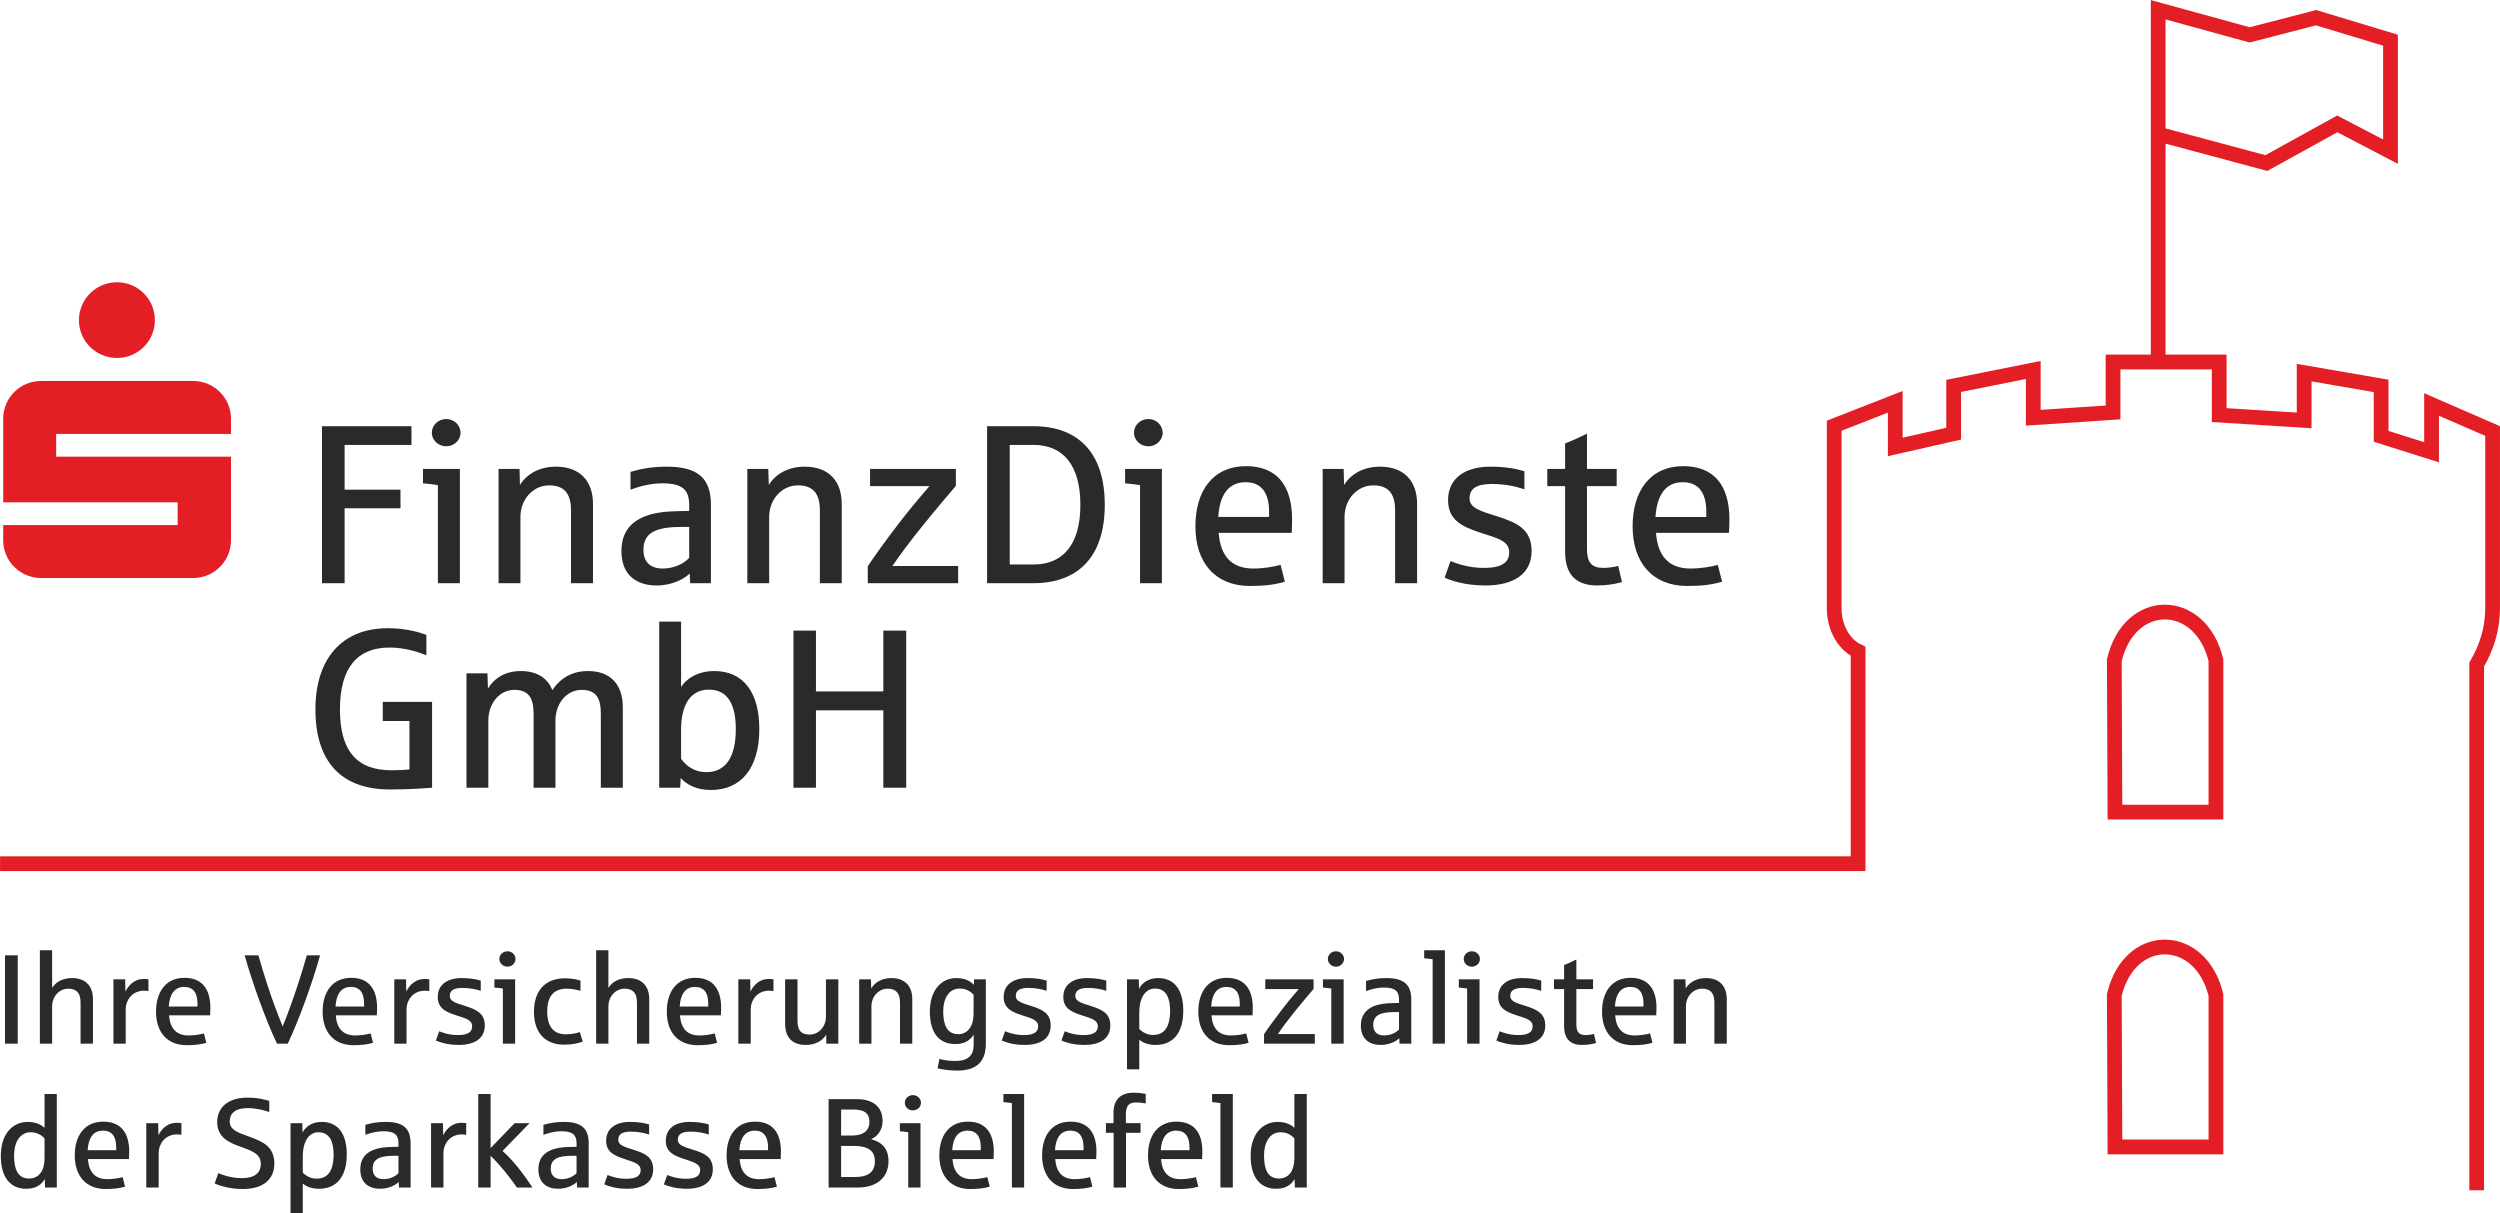
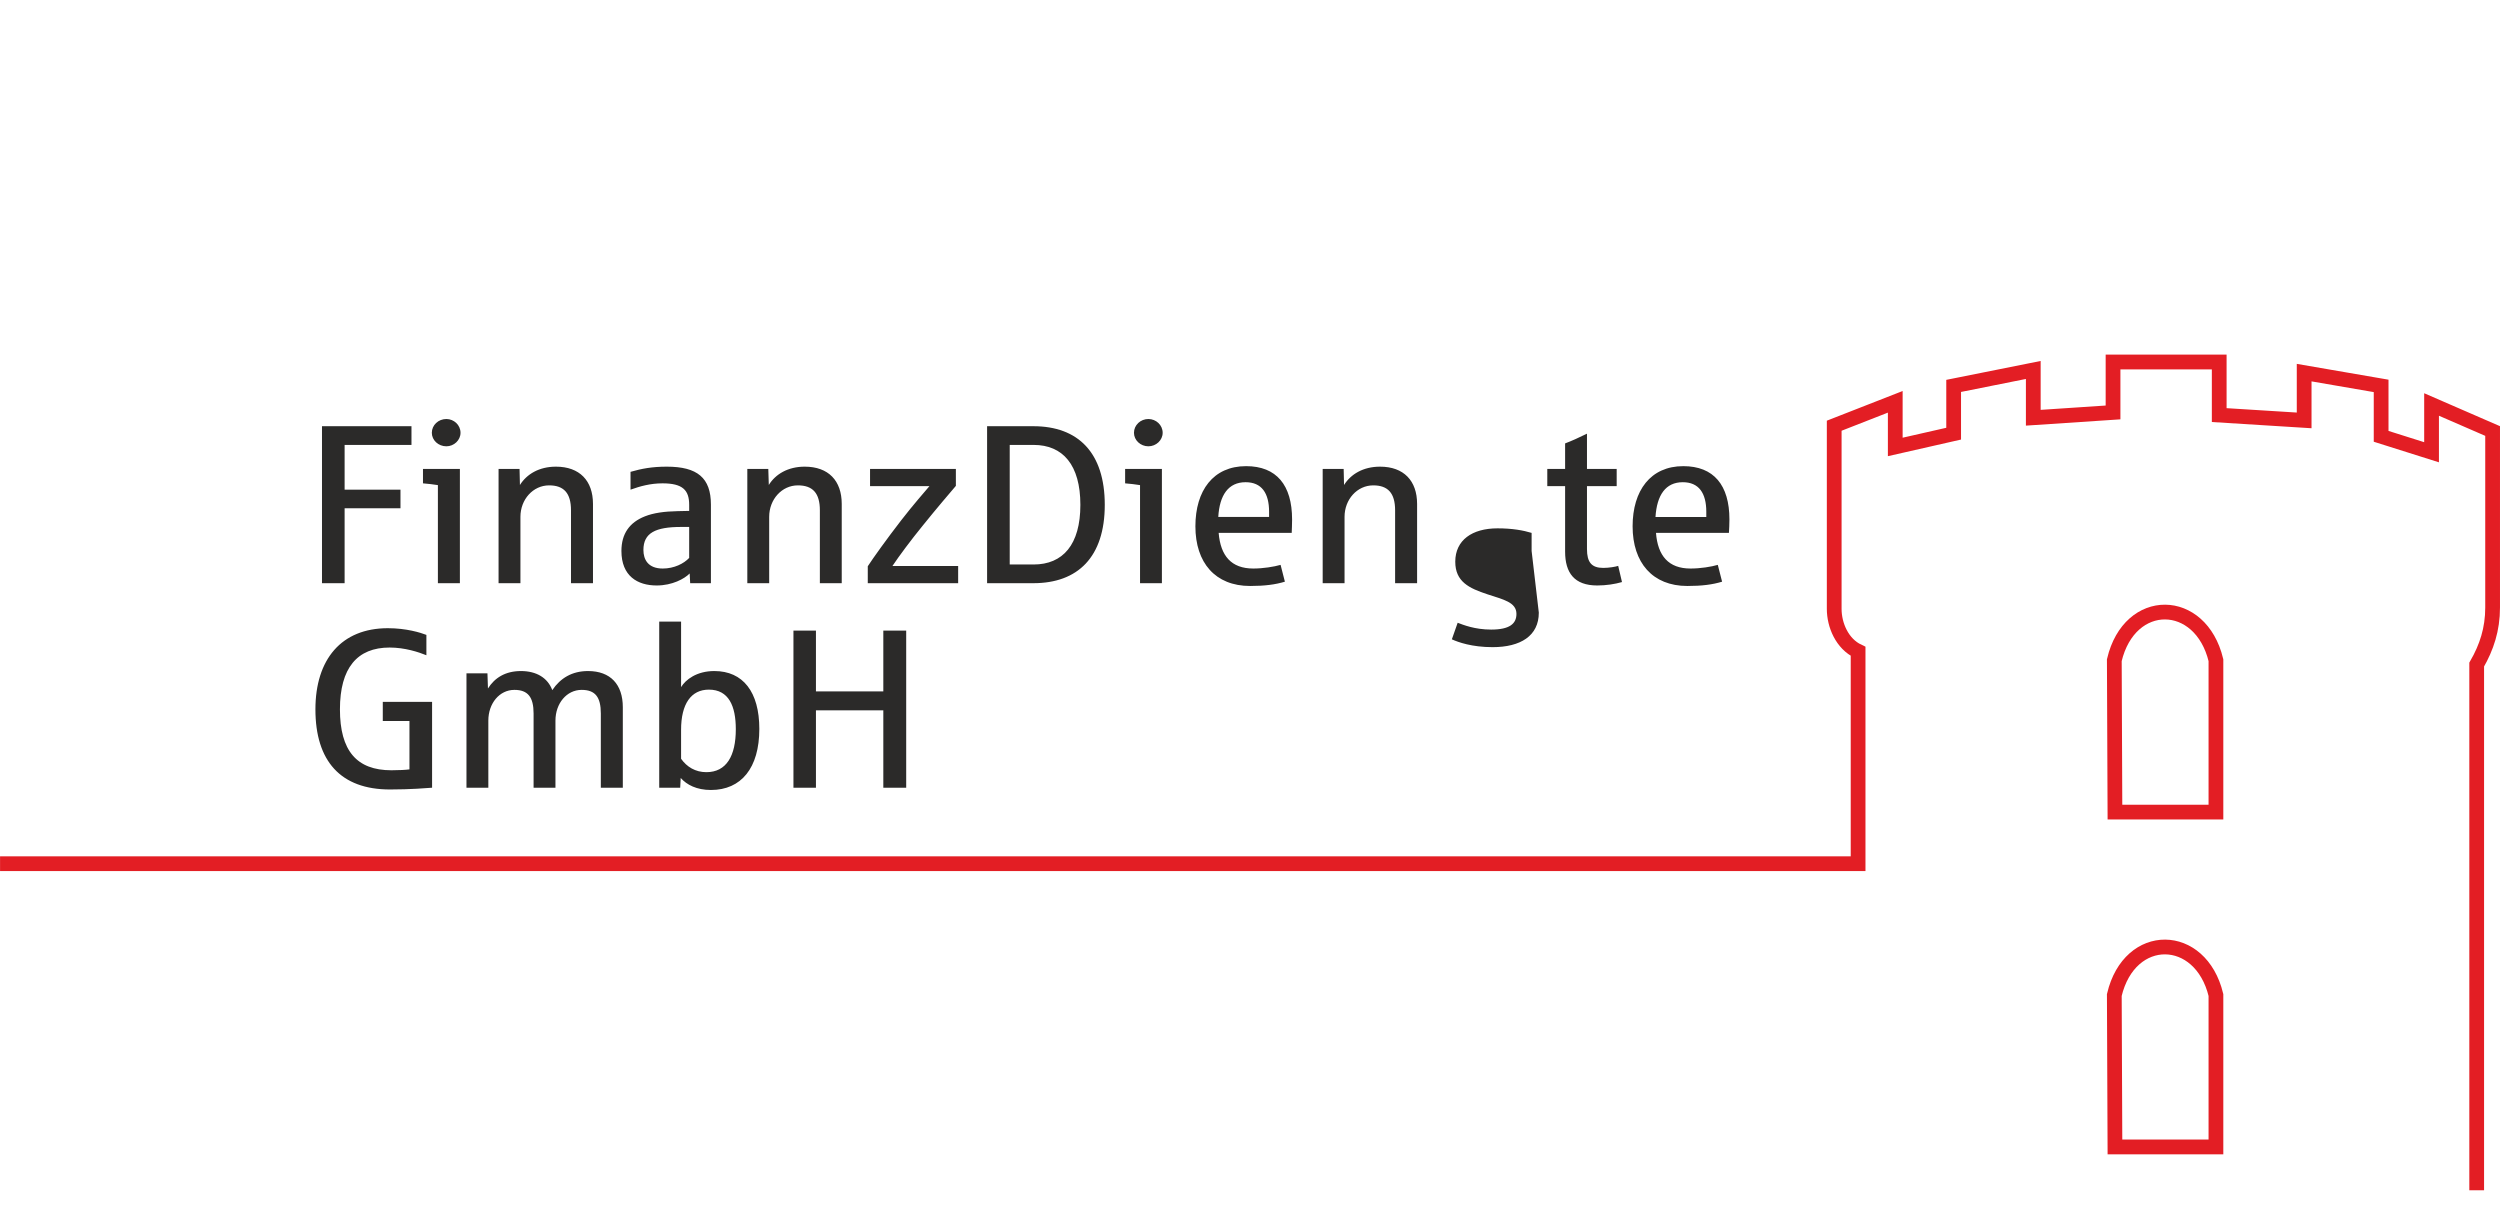
<svg xmlns="http://www.w3.org/2000/svg" xml:space="preserve" width="169.509mm" height="82.257mm" version="1.1" style="shape-rendering:geometricPrecision; text-rendering:geometricPrecision; image-rendering:optimizeQuality; fill-rule:evenodd; clip-rule:evenodd" viewBox="0 0 19778 9598">
  <defs>
    <style type="text/css">
   
    .str0 {stroke:#E31E24;stroke-width:116.681}
    .fil2 {fill:none}
    .fil0 {fill:#2B2A29;fill-rule:nonzero}
    .fil1 {fill:#E31E24;fill-rule:nonzero}
   
  </style>
  </defs>
  <g id="Ebene_x0020_1">
-     <path class="fil0" d="M3255 3520l0 -148 -708 0 0 1242 179 0 0 -593 442 0 0 -147 -442 0 0 -354 529 0zm383 1094l0 -904 -292 0 0 114c34,2 86,9 118,14l0 776 174 0zm5 -1190c0,-61 -52,-109 -112,-109 -63,0 -115,48 -115,109 0,59 52,107 115,107 60,0 112,-48 112,-107zm1048 1190l0 -627c0,-184 -106,-295 -293,-295 -133,0 -231,59 -285,145l-3 -127 -166 0 0 904 173 0 0 -525c0,-138 100,-249 227,-249 116,0 173,61 173,197l0 577 174 0zm933 0l0 -622c0,-211 -107,-300 -349,-300 -118,0 -200,16 -287,41l0 141c75,-27 157,-50 253,-50 160,0 211,54 211,170l0 48c-10,0 -80,2 -91,2 -105,2 -191,14 -259,41 -122,48 -186,138 -186,274 0,198 127,273 279,273 123,0 220,-53 261,-95l4 77 164 0zm-172 -200c-42,45 -119,84 -209,84 -116,0 -153,-71 -153,-147 0,-135 96,-182 298,-182l64 0 0 245zm1207 200l0 -627c0,-184 -105,-295 -293,-295 -132,0 -231,59 -284,145l-4 -127 -166 0 0 904 173 0 0 -525c0,-138 100,-249 227,-249 117,0 174,61 174,197l0 577 173 0zm921 0l0 -136 -520 0c52,-78 144,-202 241,-321 107,-133 220,-265 261,-313l0 -134 -679 0 0 136 470 0c-39,46 -127,146 -224,271 -116,150 -221,297 -264,363l0 134 715 0zm1160 -620c0,-413 -211,-622 -565,-622l-366 0 0 1242 366 0c352,0 565,-207 565,-620zm-193 0c0,315 -138,472 -370,472l-189 0 0 -946 189 0c232,0 370,159 370,474zm645 620l0 -904 -291 0 0 114c34,2 86,9 118,14l0 776 173 0zm6 -1190c0,-61 -52,-109 -113,-109 -62,0 -114,48 -114,109 0,59 52,107 114,107 61,0 113,-48 113,-107zm1024 686c0,-272 -123,-422 -364,-422 -260,0 -401,193 -401,476 0,288 157,472 433,472 114,0 200,-11 275,-34l-34 -133c-52,15 -138,29 -216,29 -174,0 -259,-100 -274,-282l578 0c1,-31 3,-68 3,-106zm-182 -20l-402 0c10,-173 80,-275 216,-275 127,0 186,86 186,234l0 41zm1171 524l0 -627c0,-184 -106,-295 -293,-295 -133,0 -231,59 -285,145l-3 -127 -166 0 0 904 173 0 0 -525c0,-138 100,-249 227,-249 116,0 173,61 173,197l0 577 174 0zm906 -255c0,-168 -111,-224 -273,-274 -136,-43 -218,-66 -218,-143 0,-75 55,-113 175,-113 100,0 184,17 259,42l0 -143c-66,-20 -152,-36 -270,-36 -200,0 -334,93 -334,264 0,158 109,210 255,258 124,41 229,62 229,155 0,77 -53,124 -200,124 -130,0 -223,-38 -265,-54l-46 131c50,23 159,62 322,62 221,0 366,-89 366,-273zm715 246l-30 -128c-21,7 -73,16 -118,16 -93,0 -129,-45 -129,-149l0 -498 235 0 0 -136 -235 0 0 -279c-60,30 -125,59 -173,77l0 202 -141 0 0 136 141 0 0 518c0,168 73,268 254,268 71,0 141,-11 196,-27zm850 -495c0,-272 -124,-422 -365,-422 -259,0 -401,193 -401,476 0,288 158,472 433,472 115,0 200,-11 275,-34l-34 -133c-51,15 -137,29 -216,29 -173,0 -259,-100 -273,-282l577 0c2,-31 4,-68 4,-106zm-183 -20l-402 0c11,-173 80,-275 216,-275 127,0 186,86 186,234l0 41zm-10081 2142l0 -679 -390 0 0 151 211 0 0 383c-28,4 -84,7 -143,7 -275,0 -407,-155 -407,-482 0,-328 137,-489 393,-489 121,0 229,36 291,61l0 -161c-46,-18 -159,-53 -305,-53 -367,0 -573,246 -573,642 0,409 199,634 590,634 161,0 294,-11 333,-14zm1509 0l0 -637c0,-180 -98,-286 -275,-286 -127,0 -219,56 -283,151 -36,-97 -125,-151 -248,-151 -124,0 -208,54 -261,138l-4 -120 -166 0 0 905 173 0 0 -531c0,-136 88,-243 206,-243 107,0 152,57 152,187l0 587 173 0 0 -531c0,-136 89,-243 207,-243 108,0 152,57 152,187l0 587 174 0zm1080 -465c0,-293 -129,-458 -356,-458 -140,0 -227,68 -263,127l0 -518 -173 0 0 1314 166 0 4 -77c48,54 126,95 239,95 240,0 383,-174 383,-483l0 0zm-186 2c0,211 -74,340 -233,340 -87,0 -155,-42 -200,-106l0 -229c0,-205 79,-318 220,-318 157,0 213,130 213,313zm1348 463l0 -1243 -181 0 0 481 -533 0 0 -481 -178 0 0 1243 178 0 0 -612 533 0 0 612 181 0z" />
-     <path class="fil1" d="M325 4573l1202 0c166,0 300,-133 300,-299l0 -661 -1383 0 0 -180 1383 0 0 -120c0,-166 -134,-299 -300,-299l-1202 0c-166,0 -300,133 -300,299l0 661 1380 0 0 180 -1380 0 0 120c0,166 134,299 300,299zm299 -2040c0,166 135,299 301,299 166,0 300,-133 300,-299 0,-166 -134,-300 -300,-300 -166,0 -301,134 -301,300z" />
-     <path class="fil0" d="M140 8257l0 -699 -101 0 0 699 101 0zm595 0l0 -353c0,-103 -59,-166 -165,-166 -76,0 -129,31 -158,78l0 -298 -97 0 0 739 97 0 0 -296c0,-77 56,-139 128,-139 65,0 97,34 97,110l0 325 98 0zm439 -416l0 -93c-6,-1 -19,-3 -38,-3 -65,0 -115,41 -144,100l-2 -97 -93 0 0 509 97 0 0 -275c0,-64 48,-144 145,-144 15,0 30,2 35,3l0 0zm490 133c0,-153 -69,-238 -205,-238 -146,0 -225,109 -225,268 0,162 88,265 243,265 65,0 113,-6 155,-19l-19 -74c-29,8 -77,16 -122,16 -97,0 -146,-57 -154,-159l325 0c1,-17 2,-38 2,-59zm-102 -11l-227 0c6,-98 46,-155 122,-155 72,0 105,48 105,131l0 24zm970 -405l-105 0c-38,132 -95,324 -191,563 -98,-239 -155,-432 -192,-563l-109 0c62,221 167,512 256,699l85 0c89,-187 194,-478 256,-699zm451 416c0,-153 -70,-238 -205,-238 -146,0 -226,109 -226,268 0,162 89,265 244,265 64,0 112,-6 155,-19l-19 -74c-30,8 -78,16 -122,16 -98,0 -146,-57 -154,-159l325 0c1,-17 2,-38 2,-59zm-103 -11l-226 0c6,-98 45,-155 122,-155 71,0 104,48 104,131l0 24zm516 -122l0 -93c-6,-1 -19,-3 -38,-3 -65,0 -116,41 -144,100l-2 -97 -93 0 0 509 97 0 0 -275c0,-64 47,-144 145,-144 15,0 30,2 35,3l0 0zm439 272c0,-94 -63,-125 -154,-154 -77,-24 -123,-37 -123,-80 0,-42 31,-63 99,-63 56,0 103,9 146,23l0 -81c-38,-11 -86,-20 -152,-20 -113,0 -188,53 -188,149 0,89 61,118 143,145 70,23 129,35 129,87 0,44 -30,70 -112,70 -74,0 -126,-21 -149,-30l-26 73c28,13 89,35 181,35 124,0 206,-50 206,-154zm240 144l0 -509 -164 0 0 65c19,1 48,5 67,8l0 436 97 0zm3 -670c0,-34 -29,-61 -63,-61 -35,0 -65,27 -65,61 0,34 30,61 65,61 34,0 63,-27 63,-61zm532 654l-23 -76c-16,6 -57,18 -109,18 -98,0 -149,-59 -149,-180 0,-125 54,-181 156,-181 43,0 86,11 107,17l0 -81c-9,-4 -58,-18 -125,-18 -156,0 -243,101 -243,264 0,163 85,261 239,261 65,0 110,-11 147,-24zm526 16l0 -353c0,-103 -59,-166 -165,-166 -76,0 -129,31 -158,78l0 -298 -97 0 0 739 97 0 0 -296c0,-77 57,-139 128,-139 65,0 98,34 98,110l0 325 97 0zm569 -283c0,-153 -69,-238 -205,-238 -146,0 -225,109 -225,268 0,162 88,265 243,265 65,0 113,-6 155,-19l-19 -74c-29,8 -77,16 -122,16 -97,0 -145,-57 -153,-159l324 0c1,-17 2,-38 2,-59zm-102 -11l-226 0c6,-98 45,-155 121,-155 72,0 105,48 105,131l0 24zm516 -122l0 -93c-6,-1 -19,-3 -38,-3 -66,0 -116,41 -144,100l-2 -97 -94 0 0 509 98 0 0 -275c0,-64 47,-144 145,-144 15,0 30,2 35,3l0 0zm513 416l0 -509 -98 0 0 297c0,76 -56,140 -129,140 -65,0 -96,-31 -96,-107l0 -330 -98 0 0 351c0,112 60,168 164,168 75,0 131,-32 161,-81l1 71 95 0zm585 0l0 -353c0,-103 -59,-166 -165,-166 -74,0 -130,33 -160,82l-2 -72 -93 0 0 509 97 0 0 -296c0,-77 57,-139 128,-139 65,0 98,34 98,110l0 325 97 0zm582 1l0 -510 -93 0 -2 44c-28,-31 -71,-54 -140,-54 -116,0 -208,96 -208,265 0,182 84,257 201,257 66,0 113,-23 146,-74l0 78c0,88 -46,130 -148,130 -53,0 -94,-9 -123,-16l-15 74c30,7 82,18 158,18 74,0 132,-18 170,-55 35,-35 54,-84 54,-157zm-97 -236c0,95 -46,160 -121,160 -95,0 -119,-85 -119,-179 0,-116 53,-182 129,-182 57,0 88,25 111,48l0 153zm610 91c0,-94 -62,-125 -153,-154 -77,-24 -123,-37 -123,-80 0,-42 31,-63 98,-63 57,0 104,9 146,23l0 -81c-37,-11 -85,-20 -152,-20 -112,0 -188,53 -188,149 0,89 62,118 144,145 69,23 129,35 129,87 0,44 -30,70 -113,70 -73,0 -126,-21 -149,-30l-26 73c28,13 90,35 181,35 125,0 206,-50 206,-154zm472 0c0,-94 -62,-125 -154,-154 -76,-24 -123,-37 -123,-80 0,-42 32,-63 99,-63 56,0 104,9 146,23l0 -81c-37,-11 -86,-20 -152,-20 -113,0 -188,53 -188,149 0,89 61,118 144,145 69,23 129,35 129,87 0,44 -31,70 -113,70 -74,0 -126,-21 -149,-30l-26 73c28,13 89,35 181,35 125,0 206,-50 206,-154zm577 -117c0,-167 -72,-258 -198,-258 -83,0 -131,43 -152,85l-2 -75 -93 0 0 712 97 0 0 -234c31,25 72,41 129,41 142,0 219,-99 219,-271l0 0zm-104 2c0,37 -5,72 -14,101 -17,54 -54,89 -121,89 -44,0 -79,-18 -109,-47l0 -131c0,-111 45,-189 124,-189 89,0 120,74 120,177l0 0zm654 -24c0,-153 -70,-238 -206,-238 -145,0 -225,109 -225,268 0,162 89,265 243,265 65,0 113,-6 155,-19l-19 -74c-29,8 -77,16 -121,16 -98,0 -146,-57 -154,-159l325 0c1,-17 2,-38 2,-59zm-103 -11l-226 0c6,-98 45,-155 121,-155 72,0 105,48 105,131l0 24zm594 294l0 -76 -292 0c29,-45 81,-114 135,-181 61,-75 124,-149 147,-176l0 -76 -382 0 0 77 265 0c-22,26 -72,82 -126,153 -65,84 -125,167 -149,204l0 75 402 0zm228 0l0 -509 -164 0 0 65c19,1 48,5 66,8l0 436 98 0zm3 -670c0,-34 -29,-61 -64,-61 -35,0 -64,27 -64,61 0,34 29,61 64,61 35,0 64,-27 64,-61zm532 670l0 -350c0,-118 -61,-169 -196,-169 -67,0 -113,9 -162,23l0 80c42,-15 88,-28 142,-28 90,0 119,30 119,95l0 27c-6,0 -45,1 -51,1 -59,1 -108,8 -146,23 -68,28 -105,78 -105,154 0,112 72,154 157,154 70,0 124,-30 147,-53l2 43 93 0zm-97 -112c-24,25 -67,47 -118,47 -65,0 -86,-40 -86,-83 0,-76 54,-102 168,-102l36 0 0 138zm363 112l0 -739 -164 0 0 63c19,2 48,5 67,8l0 668 97 0zm274 0l0 -509 -164 0 0 65c19,1 48,5 66,8l0 436 98 0zm3 -670c0,-34 -29,-61 -64,-61 -35,0 -64,27 -64,61 0,34 29,61 64,61 35,0 64,-27 64,-61zm517 526c0,-94 -63,-125 -154,-154 -77,-24 -123,-37 -123,-80 0,-42 31,-63 99,-63 56,0 103,9 146,23l0 -81c-38,-11 -86,-20 -152,-20 -113,0 -188,53 -188,149 0,89 61,118 143,145 70,23 129,35 129,87 0,44 -30,70 -112,70 -74,0 -126,-21 -149,-30l-26 73c28,13 89,35 181,35 124,0 206,-50 206,-154zm402 139l-17 -72c-12,4 -41,9 -66,9 -53,0 -73,-25 -73,-84l0 -280 132 0 0 -77 -132 0 0 -157c-34,17 -70,34 -97,44l0 113 -80 0 0 77 80 0 0 291c0,95 41,151 142,151 41,0 80,-6 111,-15zm478 -278c0,-153 -70,-238 -205,-238 -146,0 -226,109 -226,268 0,162 89,265 244,265 64,0 112,-6 155,-19l-19 -74c-30,8 -78,16 -122,16 -98,0 -146,-57 -154,-159l325 0c1,-17 2,-38 2,-59zm-103 -11l-226 0c6,-98 45,-155 122,-155 71,0 104,48 104,131l0 24zm659 294l0 -353c0,-103 -59,-166 -165,-166 -74,0 -130,33 -160,82l-2 -72 -93 0 0 509 97 0 0 -296c0,-77 56,-139 128,-139 65,0 97,34 97,110l0 325 98 0zm-13212 1138l0 -740 -97 0 0 269c-21,-23 -66,-48 -133,-48 -120,0 -213,96 -213,268 0,182 84,261 201,261 67,0 113,-23 147,-76l2 66 93 0zm-97 -232c0,100 -45,161 -123,161 -92,0 -118,-81 -118,-180 0,-118 54,-186 130,-186 56,0 88,25 111,48l0 157zm670 -52c0,-153 -70,-237 -206,-237 -145,0 -225,108 -225,267 0,162 89,266 244,266 64,0 112,-6 154,-19l-19 -75c-29,8 -77,16 -121,16 -98,0 -146,-56 -154,-159l325 0c1,-17 2,-38 2,-59zm-103 -11l-226 0c6,-98 45,-155 121,-155 72,0 105,48 105,132l0 23zm516 -122l0 -92c-6,-1 -19,-3 -38,-3 -66,0 -116,41 -144,99l-2 -96 -94 0 0 509 98 0 0 -276c0,-63 47,-144 145,-144 15,0 30,2 35,3l0 0zm735 227c0,-134 -92,-173 -195,-211 -92,-33 -158,-54 -158,-122 0,-68 51,-105 139,-105 78,0 147,21 174,31l0 -88c-28,-8 -84,-26 -173,-26 -148,0 -239,74 -239,193 0,130 108,167 184,195 83,31 161,54 161,134 0,65 -36,115 -154,115 -84,0 -164,-31 -182,-40l-29 82c28,13 107,44 223,44 157,0 249,-73 249,-202zm573 -72c0,-167 -72,-257 -198,-257 -83,0 -130,43 -152,84l-2 -74 -93 0 0 712 97 0 0 -234c31,25 72,41 129,41 142,0 219,-100 219,-272l0 0zm-104 2c0,37 -5,73 -14,102 -17,53 -54,88 -121,88 -44,0 -79,-18 -109,-47l0 -131c0,-110 45,-189 124,-189 89,0 120,75 120,177l0 0zm609 260l0 -350c0,-119 -60,-169 -196,-169 -66,0 -112,9 -162,23l0 79c43,-15 89,-28 143,-28 90,0 119,30 119,96l0 27c-6,0 -45,1 -51,1 -60,1 -108,8 -146,23 -69,27 -105,77 -105,154 0,112 72,154 157,154 69,0 124,-30 147,-54l2 44 92 0zm-96 -113c-24,25 -68,47 -118,47 -65,0 -86,-40 -86,-82 0,-77 54,-103 168,-103l36 0 0 138zm536 -304l0 -92c-6,-1 -19,-3 -38,-3 -66,0 -116,41 -144,99l-2 -96 -94 0 0 509 98 0 0 -276c0,-63 47,-144 145,-144 15,0 30,2 35,3l0 0zm524 417c-66,-102 -153,-216 -237,-289l214 -220 -118 0 -190 197 0 -428 -98 0 0 740 98 0 0 -251c80,78 156,175 208,251l123 0zm445 0l0 -350c0,-119 -60,-169 -196,-169 -66,0 -112,9 -162,23l0 79c43,-15 89,-28 143,-28 90,0 119,30 119,96l0 27c-6,0 -45,1 -51,1 -60,1 -108,8 -146,23 -69,27 -105,77 -105,154 0,112 72,154 157,154 69,0 124,-30 147,-54l2 44 92 0zm-96 -113c-24,25 -67,47 -118,47 -65,0 -86,-40 -86,-82 0,-77 54,-103 168,-103l36 0 0 138zm606 -31c0,-95 -62,-126 -154,-154 -76,-24 -122,-37 -122,-80 0,-43 31,-64 98,-64 57,0 104,9 146,23l0 -80c-37,-11 -85,-20 -152,-20 -112,0 -188,52 -188,149 0,88 62,117 144,144 69,24 129,36 129,88 0,43 -30,69 -113,69 -73,0 -126,-21 -149,-30l-26 74c28,13 90,35 181,35 125,0 206,-51 206,-154zm472 0c0,-95 -62,-126 -154,-154 -76,-24 -123,-37 -123,-80 0,-43 32,-64 99,-64 56,0 104,9 146,23l0 -80c-37,-11 -86,-20 -152,-20 -113,0 -188,52 -188,149 0,88 61,117 144,144 69,24 128,36 128,88 0,43 -30,69 -112,69 -74,0 -126,-21 -149,-30l-26 74c28,13 89,35 181,35 125,0 206,-51 206,-154zm539 -140c0,-153 -69,-237 -205,-237 -146,0 -225,108 -225,267 0,162 88,266 243,266 64,0 113,-6 155,-19l-19 -75c-29,8 -78,16 -122,16 -97,0 -146,-56 -154,-159l325 0c1,-17 2,-38 2,-59zm-102 -11l-227 0c6,-98 46,-155 122,-155 71,0 105,48 105,132l0 23zm953 88c0,-102 -53,-153 -138,-175 53,-23 91,-73 91,-146 0,-88 -52,-171 -204,-171l-223 0 0 699 232 0c165,0 242,-94 242,-207zm-108 0c0,82 -49,124 -159,124l-108 0 0 -246 97 0c117,0 170,37 170,122zm-43 -311c0,61 -40,107 -139,107l-85 0 0 -206 94 0c100,0 130,37 130,99zm404 518l0 -509 -163 0 0 64c19,1 48,5 66,8l0 437 97 0zm4 -670c0,-34 -30,-61 -64,-61 -35,0 -64,27 -64,61 0,33 29,60 64,60 34,0 64,-27 64,-60zm576 386c0,-153 -70,-237 -205,-237 -146,0 -226,108 -226,267 0,162 89,266 244,266 64,0 112,-6 155,-19l-19 -75c-30,8 -78,16 -122,16 -98,0 -146,-56 -154,-159l325 0c1,-17 2,-38 2,-59zm-103 -11l-226 0c6,-98 45,-155 122,-155 71,0 104,48 104,132l0 23zm343 295l0 -740 -164 0 0 64c19,2 48,5 67,8l0 668 97 0zm572 -284c0,-153 -69,-237 -205,-237 -146,0 -225,108 -225,267 0,162 89,266 243,266 65,0 113,-6 155,-19l-19 -75c-29,8 -77,16 -122,16 -97,0 -145,-56 -153,-159l324 0c1,-17 2,-38 2,-59zm-102 -11l-226 0c6,-98 45,-155 121,-155 72,0 105,48 105,132l0 23zm492 -370l0 -75c-16,-4 -54,-10 -99,-10 -95,0 -156,53 -156,156l0 85 -60 0 0 76 61 0 0 433 98 0 0 -433 115 0 0 -76 -116 0 0 -70c0,-67 23,-94 82,-94 25,0 55,4 75,8zm448 381c0,-153 -69,-237 -205,-237 -146,0 -225,108 -225,267 0,162 88,266 243,266 65,0 113,-6 155,-19l-19 -75c-29,8 -77,16 -122,16 -97,0 -146,-56 -154,-159l325 0c1,-17 2,-38 2,-59zm-102 -11l-227 0c6,-98 46,-155 122,-155 71,0 105,48 105,132l0 23zm343 295l0 -740 -164 0 0 64c19,2 47,5 66,8l0 668 98 0zm585 0l0 -740 -98 0 0 269c-21,-23 -65,-48 -132,-48 -120,0 -214,96 -214,268 0,182 85,261 202,261 67,0 112,-23 146,-76l2 66 94 0zm-98 -232c0,100 -45,161 -122,161 -93,0 -118,-81 -118,-180 0,-118 53,-186 130,-186 56,0 87,25 110,48l0 157z" />
+     <path class="fil0" d="M3255 3520l0 -148 -708 0 0 1242 179 0 0 -593 442 0 0 -147 -442 0 0 -354 529 0zm383 1094l0 -904 -292 0 0 114c34,2 86,9 118,14l0 776 174 0zm5 -1190c0,-61 -52,-109 -112,-109 -63,0 -115,48 -115,109 0,59 52,107 115,107 60,0 112,-48 112,-107zm1048 1190l0 -627c0,-184 -106,-295 -293,-295 -133,0 -231,59 -285,145l-3 -127 -166 0 0 904 173 0 0 -525c0,-138 100,-249 227,-249 116,0 173,61 173,197l0 577 174 0zm933 0l0 -622c0,-211 -107,-300 -349,-300 -118,0 -200,16 -287,41l0 141c75,-27 157,-50 253,-50 160,0 211,54 211,170l0 48c-10,0 -80,2 -91,2 -105,2 -191,14 -259,41 -122,48 -186,138 -186,274 0,198 127,273 279,273 123,0 220,-53 261,-95l4 77 164 0zm-172 -200c-42,45 -119,84 -209,84 -116,0 -153,-71 -153,-147 0,-135 96,-182 298,-182l64 0 0 245zm1207 200l0 -627c0,-184 -105,-295 -293,-295 -132,0 -231,59 -284,145l-4 -127 -166 0 0 904 173 0 0 -525c0,-138 100,-249 227,-249 117,0 174,61 174,197l0 577 173 0zm921 0l0 -136 -520 0c52,-78 144,-202 241,-321 107,-133 220,-265 261,-313l0 -134 -679 0 0 136 470 0c-39,46 -127,146 -224,271 -116,150 -221,297 -264,363l0 134 715 0zm1160 -620c0,-413 -211,-622 -565,-622l-366 0 0 1242 366 0c352,0 565,-207 565,-620zm-193 0c0,315 -138,472 -370,472l-189 0 0 -946 189 0c232,0 370,159 370,474zm645 620l0 -904 -291 0 0 114c34,2 86,9 118,14l0 776 173 0zm6 -1190c0,-61 -52,-109 -113,-109 -62,0 -114,48 -114,109 0,59 52,107 114,107 61,0 113,-48 113,-107zm1024 686c0,-272 -123,-422 -364,-422 -260,0 -401,193 -401,476 0,288 157,472 433,472 114,0 200,-11 275,-34l-34 -133c-52,15 -138,29 -216,29 -174,0 -259,-100 -274,-282l578 0c1,-31 3,-68 3,-106zm-182 -20l-402 0c10,-173 80,-275 216,-275 127,0 186,86 186,234l0 41zm1171 524l0 -627c0,-184 -106,-295 -293,-295 -133,0 -231,59 -285,145l-3 -127 -166 0 0 904 173 0 0 -525c0,-138 100,-249 227,-249 116,0 173,61 173,197l0 577 174 0zm906 -255l0 -143c-66,-20 -152,-36 -270,-36 -200,0 -334,93 -334,264 0,158 109,210 255,258 124,41 229,62 229,155 0,77 -53,124 -200,124 -130,0 -223,-38 -265,-54l-46 131c50,23 159,62 322,62 221,0 366,-89 366,-273zm715 246l-30 -128c-21,7 -73,16 -118,16 -93,0 -129,-45 -129,-149l0 -498 235 0 0 -136 -235 0 0 -279c-60,30 -125,59 -173,77l0 202 -141 0 0 136 141 0 0 518c0,168 73,268 254,268 71,0 141,-11 196,-27zm850 -495c0,-272 -124,-422 -365,-422 -259,0 -401,193 -401,476 0,288 158,472 433,472 115,0 200,-11 275,-34l-34 -133c-51,15 -137,29 -216,29 -173,0 -259,-100 -273,-282l577 0c2,-31 4,-68 4,-106zm-183 -20l-402 0c11,-173 80,-275 216,-275 127,0 186,86 186,234l0 41zm-10081 2142l0 -679 -390 0 0 151 211 0 0 383c-28,4 -84,7 -143,7 -275,0 -407,-155 -407,-482 0,-328 137,-489 393,-489 121,0 229,36 291,61l0 -161c-46,-18 -159,-53 -305,-53 -367,0 -573,246 -573,642 0,409 199,634 590,634 161,0 294,-11 333,-14zm1509 0l0 -637c0,-180 -98,-286 -275,-286 -127,0 -219,56 -283,151 -36,-97 -125,-151 -248,-151 -124,0 -208,54 -261,138l-4 -120 -166 0 0 905 173 0 0 -531c0,-136 88,-243 206,-243 107,0 152,57 152,187l0 587 173 0 0 -531c0,-136 89,-243 207,-243 108,0 152,57 152,187l0 587 174 0zm1080 -465c0,-293 -129,-458 -356,-458 -140,0 -227,68 -263,127l0 -518 -173 0 0 1314 166 0 4 -77c48,54 126,95 239,95 240,0 383,-174 383,-483l0 0zm-186 2c0,211 -74,340 -233,340 -87,0 -155,-42 -200,-106l0 -229c0,-205 79,-318 220,-318 157,0 213,130 213,313zm1348 463l0 -1243 -181 0 0 481 -533 0 0 -481 -178 0 0 1243 178 0 0 -612 533 0 0 612 181 0z" />
    <path class="fil2 str0" d="M0 6833l14700 0 0 -1680c-126,-60 -189,-207 -189,-336l0 -1449 483 -189 0 357 462 -105 0 -378 630 -126 0 378 631 -42 0 -399 840 0 0 420 672 42 0 -378 609 105 0 399 399 126 0 -378 483 210 0 1397c0,171 -47,314 -126,451l0 4159" />
-     <polyline class="fil2 str0" points="17074,2864 17074,77 17798,276 18323,140 18912,318 18912,1200 18491,980 17930,1290 17080,1062 " />
    <path class="fil2 str0" d="M16727 5223l5 1202 799 0 0 -1202c-121,-503 -683,-512 -804,0z" />
    <path class="fil2 str0" d="M16727 7872l5 1202 799 0 0 -1202c-121,-502 -683,-511 -804,0z" />
  </g>
</svg>